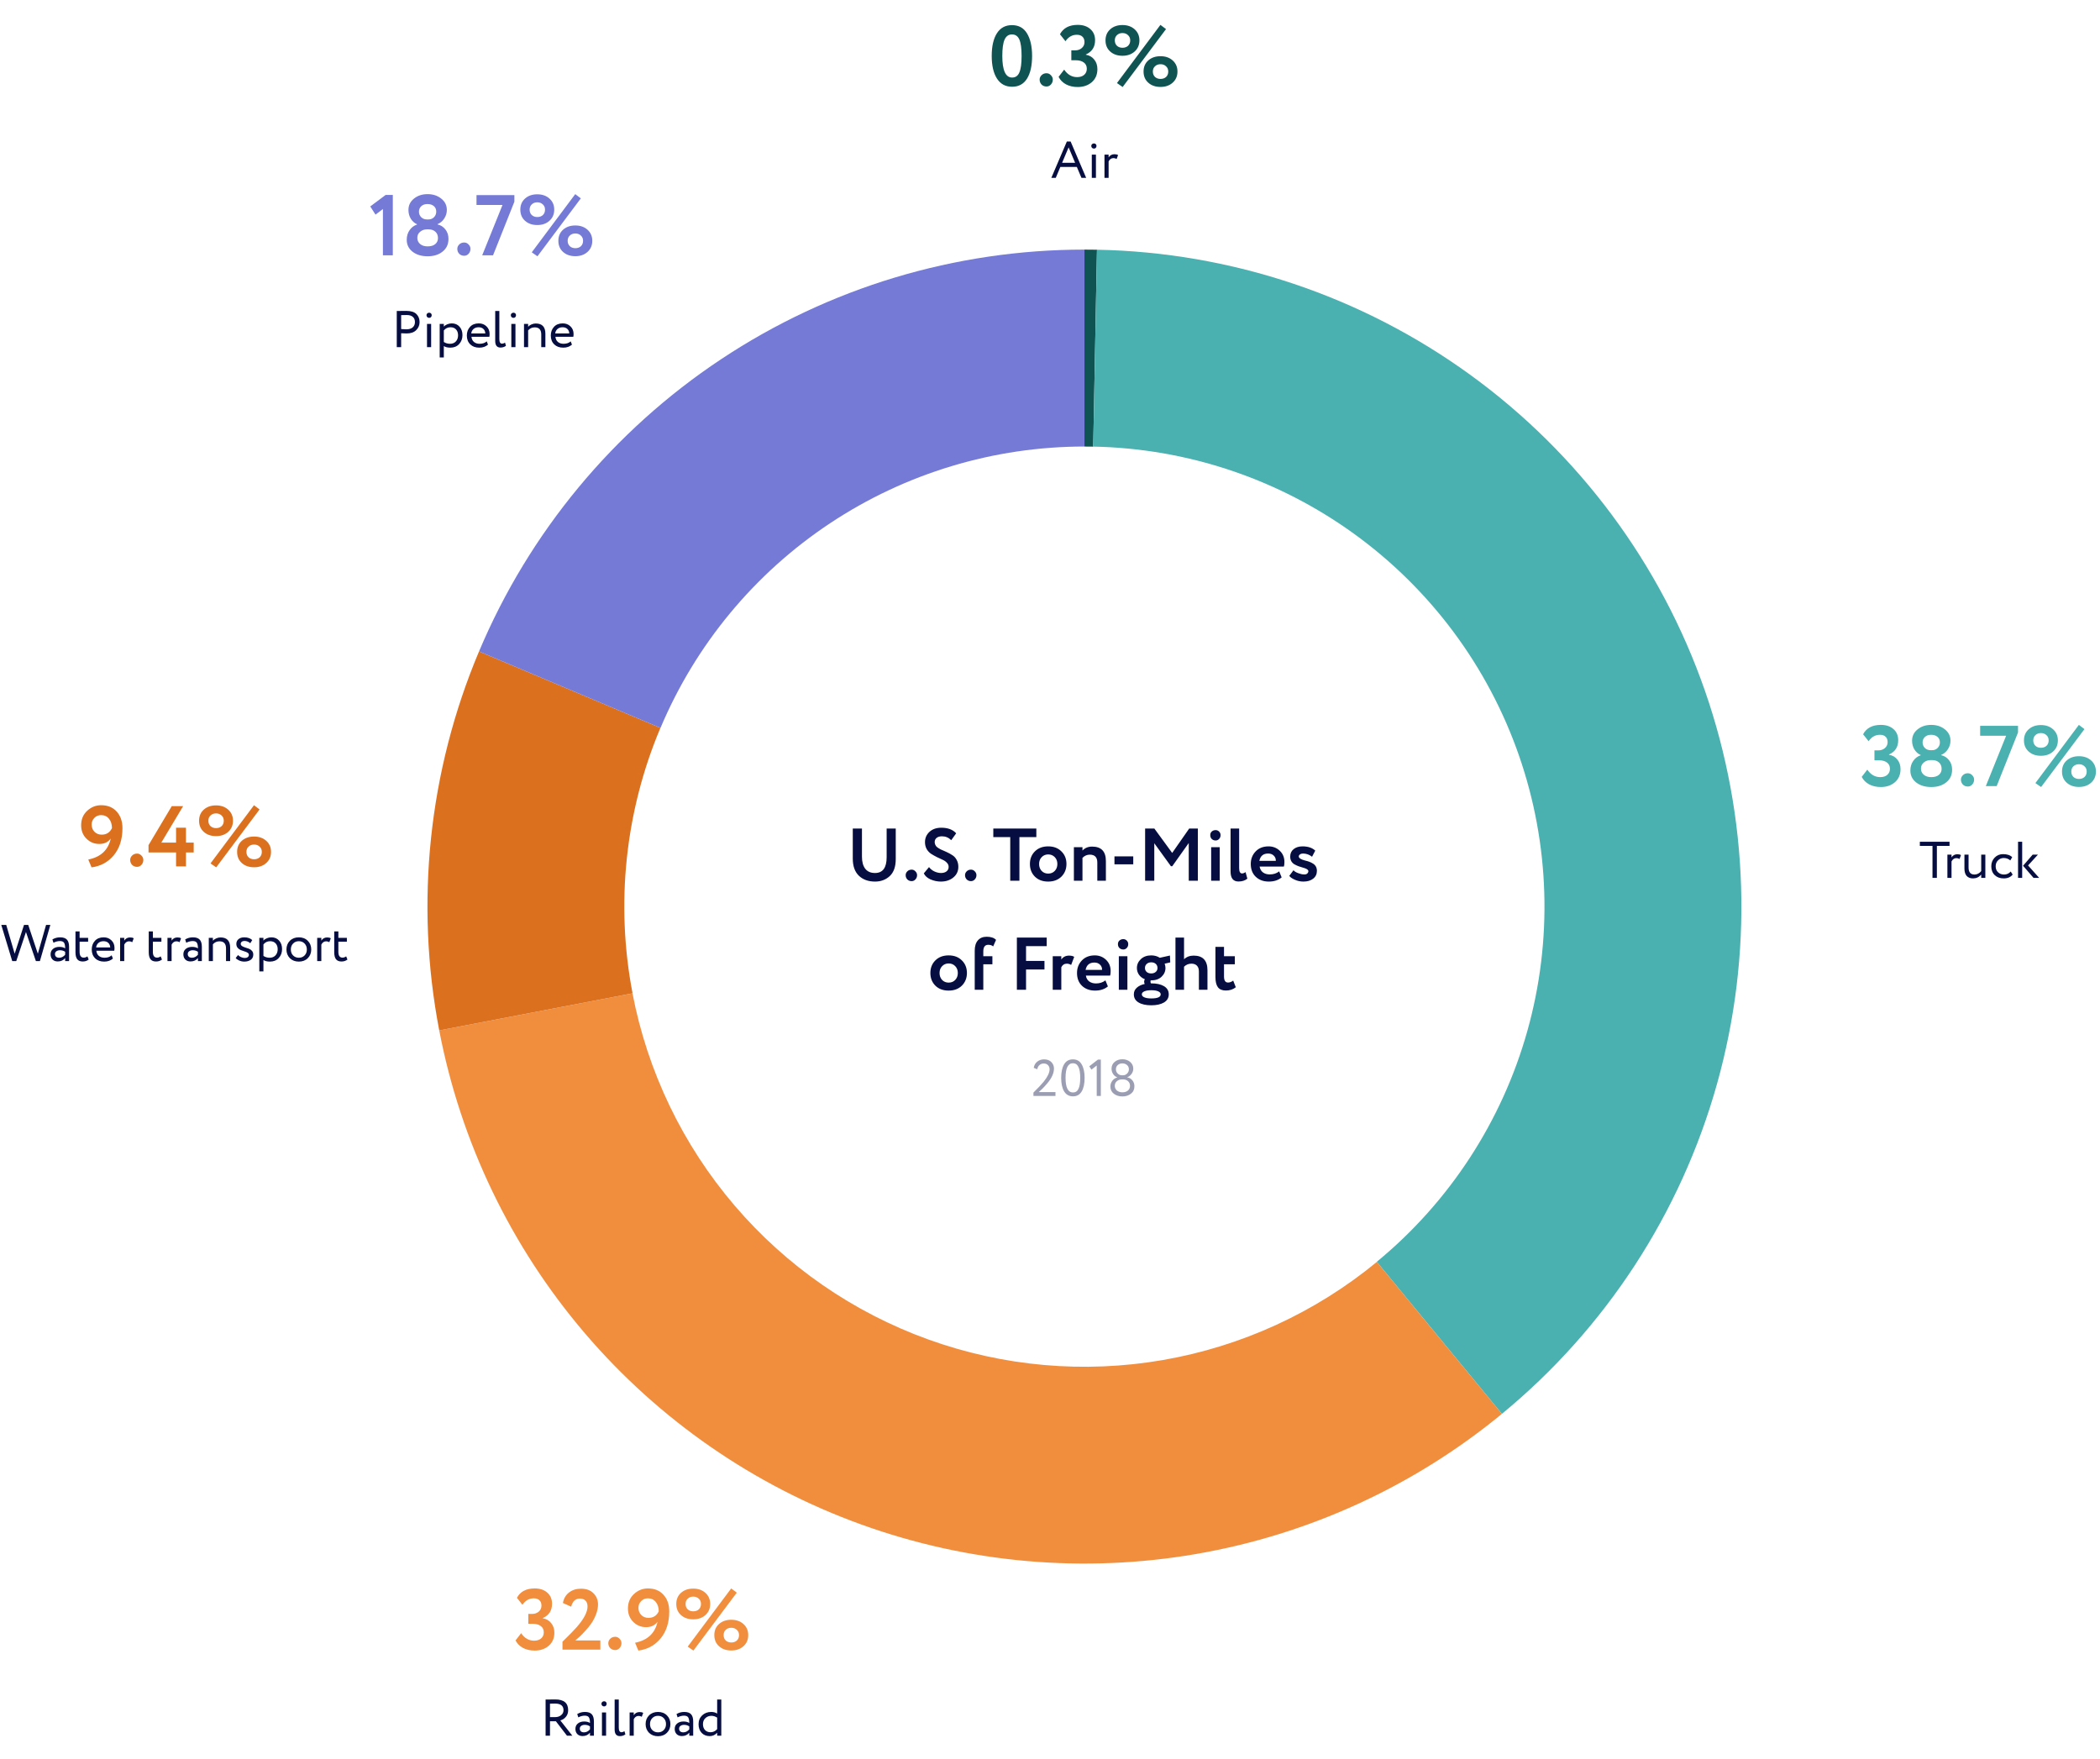
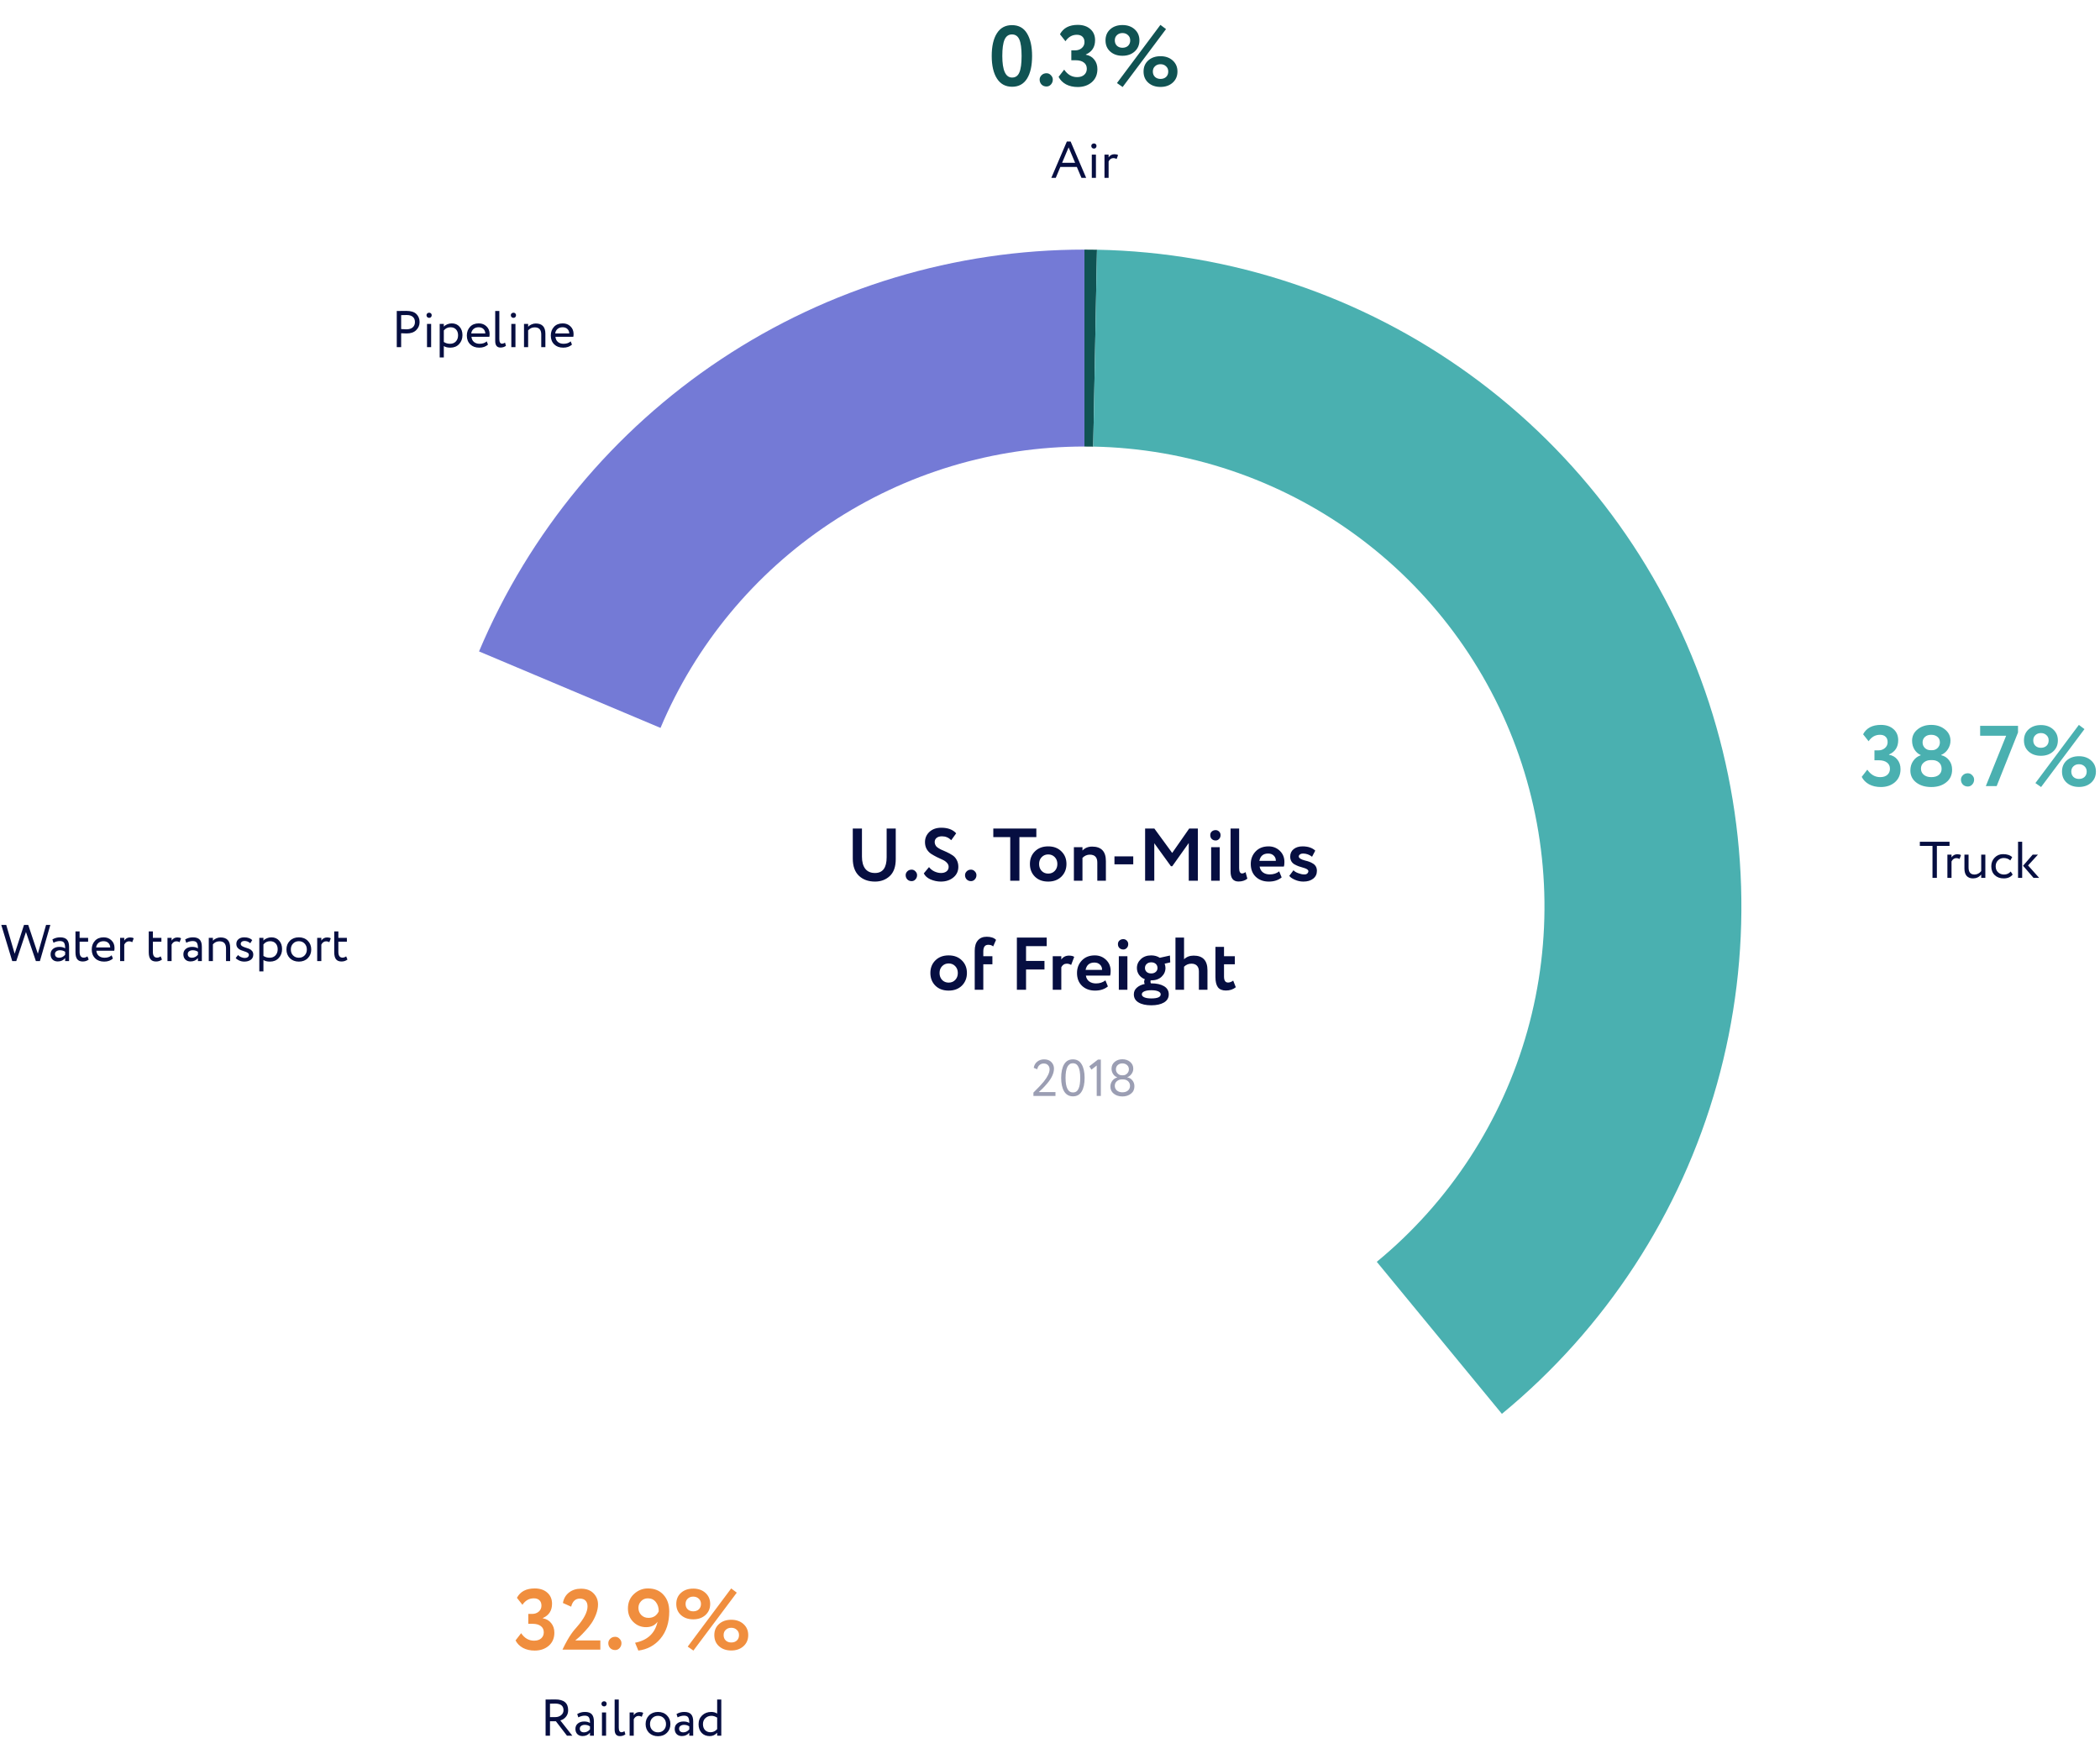
<svg xmlns="http://www.w3.org/2000/svg" width="732" height="613" viewBox="0 0 732 613" fill="none">
  <path d="M378 87C379.459 87 380.917 87.014 382.376 87.042L381.064 155.685C380.043 155.665 379.021 155.656 378 155.656V87Z" fill="#105353" />
  <path d="M382.376 87.042C429.175 87.936 474.577 103.151 512.466 130.636C550.355 158.121 578.911 196.557 594.289 240.767C609.667 284.977 611.128 332.837 598.475 377.903C585.822 422.968 559.662 463.074 523.52 492.819L479.904 439.821C505.213 418.992 523.531 390.907 532.392 359.349C541.253 327.791 540.23 294.275 529.461 263.316C518.692 232.357 498.695 205.442 472.163 186.195C445.63 166.948 413.837 156.294 381.064 155.667L382.376 87.042Z" fill="#4AB0B0" />
-   <path d="M523.52 492.819C492.851 518.059 456.145 534.888 417.005 541.654C377.866 548.419 337.64 544.888 300.278 531.407C262.916 517.926 229.702 494.959 203.9 464.762C178.097 434.565 160.593 398.175 153.105 359.167L220.468 346.237C225.713 373.561 237.974 399.051 256.048 420.203C274.122 441.356 297.387 457.443 323.558 466.886C349.729 476.329 377.906 478.802 405.322 474.063C432.738 469.324 458.45 457.536 479.932 439.856L523.52 492.819Z" fill="#F08E3E" />
-   <path d="M153.105 359.167C144.576 314.729 149.402 268.759 166.976 227.061L230.205 253.71C217.897 282.914 214.516 315.11 220.49 346.233L153.105 359.167Z" fill="#DB701F" />
  <path d="M166.976 227.061C184.473 185.547 213.827 150.115 251.363 125.202C288.898 100.288 332.949 87 378 87V155.644C346.453 155.644 315.607 164.949 289.323 182.394C263.038 199.84 242.484 224.651 230.232 253.721L166.976 227.061Z" fill="#747AD6" />
  <path d="M368.006 62H366.458L371.876 49.328H373.19L378.608 62H376.97L375.35 58.184H369.608L368.006 62ZM374.756 56.744L372.488 51.362L370.22 56.744H374.756ZM382.011 62H380.571V53.9H382.011V62ZM380.391 50.858C380.391 50.606 380.481 50.402 380.661 50.246C380.841 50.078 381.063 49.994 381.327 49.994C381.579 49.994 381.789 50.078 381.957 50.246C382.125 50.402 382.209 50.606 382.209 50.858C382.209 51.134 382.125 51.362 381.957 51.542C381.789 51.71 381.579 51.794 381.327 51.794C381.063 51.794 380.841 51.71 380.661 51.542C380.481 51.362 380.391 51.134 380.391 50.858ZM386.431 62H384.991V53.9H386.431V54.854C386.911 54.122 387.589 53.756 388.465 53.756C389.029 53.756 389.449 53.858 389.725 54.062L389.221 55.412C388.873 55.208 388.507 55.106 388.123 55.106C387.391 55.106 386.827 55.49 386.431 56.258V62Z" fill="#060E41" />
  <path d="M673.611 294.84H669.201V293.4H679.551V294.84H675.141V306H673.611V294.84ZM680.247 306H678.807V297.9H680.247V298.854C680.727 298.122 681.405 297.756 682.281 297.756C682.845 297.756 683.265 297.858 683.541 298.062L683.037 299.412C682.689 299.208 682.323 299.106 681.939 299.106C681.207 299.106 680.643 299.49 680.247 300.258V306ZM690.594 297.9H692.034V306H690.594V304.848C689.838 305.736 688.884 306.18 687.732 306.18C686.784 306.18 686.046 305.892 685.518 305.316C685.002 304.728 684.744 303.864 684.744 302.724V297.9H686.184V302.4C686.184 304.02 686.88 304.83 688.272 304.83C688.704 304.83 689.13 304.722 689.55 304.506C689.982 304.278 690.33 303.984 690.594 303.624V297.9ZM700.873 303.786L701.557 304.83C700.861 305.73 699.823 306.18 698.443 306.18C697.147 306.18 696.097 305.796 695.293 305.028C694.501 304.26 694.105 303.234 694.105 301.95C694.105 300.762 694.495 299.76 695.275 298.944C696.055 298.128 697.033 297.72 698.209 297.72C699.625 297.72 700.687 298.074 701.395 298.782L700.729 299.916C700.105 299.352 699.331 299.07 698.407 299.07C697.651 299.07 696.997 299.346 696.445 299.898C695.905 300.438 695.635 301.122 695.635 301.95C695.635 302.826 695.911 303.522 696.463 304.038C697.027 304.566 697.723 304.83 698.551 304.83C699.487 304.83 700.261 304.482 700.873 303.786ZM708.528 297.9H710.364L706.926 301.662L710.796 306H708.834L705.18 301.77L708.528 297.9ZM704.874 306H703.434V293.4H704.874V306Z" fill="#060E41" />
  <path d="M367.907 382H360.221V380.83C361.853 379.234 363.053 377.962 363.821 377.014C365.177 375.31 365.855 373.882 365.855 372.73C365.855 372.13 365.669 371.644 365.297 371.272C364.937 370.888 364.439 370.696 363.803 370.696C363.251 370.696 362.765 370.876 362.345 371.236C361.937 371.584 361.673 372.076 361.553 372.712L360.329 372.208C360.473 371.308 360.875 370.594 361.535 370.066C362.207 369.526 363.005 369.256 363.929 369.256C365.033 369.256 365.885 369.574 366.485 370.21C367.085 370.846 367.385 371.59 367.385 372.442C367.385 374.062 366.611 375.784 365.063 377.608C364.367 378.424 363.809 379.036 363.389 379.444C363.029 379.804 362.597 380.206 362.093 380.65H367.907V382ZM378.065 375.7C378.065 377.74 377.723 379.324 377.039 380.452C376.367 381.58 375.359 382.144 374.015 382.144C372.659 382.144 371.627 381.568 370.919 380.416C370.235 379.252 369.893 377.68 369.893 375.7C369.893 373.732 370.229 372.166 370.901 371.002C371.585 369.838 372.611 369.256 373.979 369.256C375.359 369.256 376.379 369.838 377.039 371.002C377.723 372.154 378.065 373.72 378.065 375.7ZM374.015 380.794C374.891 380.794 375.527 380.374 375.923 379.534C376.331 378.694 376.535 377.416 376.535 375.7C376.535 373.996 376.325 372.724 375.905 371.884C375.497 371.032 374.855 370.606 373.979 370.606C372.275 370.606 371.423 372.304 371.423 375.7C371.423 379.096 372.287 380.794 374.015 380.794ZM380.449 372.838L379.693 371.668L382.717 369.328H383.725V382H382.285V371.398L380.449 372.838ZM391.014 374.8H391.482C392.022 374.8 392.49 374.596 392.886 374.188C393.294 373.78 393.498 373.294 393.498 372.73C393.498 372.106 393.282 371.608 392.85 371.236C392.418 370.852 391.872 370.66 391.212 370.66C390.564 370.66 390.03 370.852 389.61 371.236C389.19 371.62 388.98 372.118 388.98 372.73C388.98 373.294 389.184 373.78 389.592 374.188C390 374.596 390.474 374.8 391.014 374.8ZM391.464 376.24H391.068C390.384 376.24 389.796 376.45 389.304 376.87C388.824 377.278 388.584 377.812 388.584 378.472C388.584 379.132 388.83 379.678 389.322 380.11C389.826 380.53 390.462 380.74 391.23 380.74C392.034 380.74 392.676 380.536 393.156 380.128C393.648 379.708 393.894 379.156 393.894 378.472C393.882 377.8 393.648 377.26 393.192 376.852C392.736 376.444 392.16 376.24 391.464 376.24ZM387.054 378.742C387.054 377.986 387.27 377.32 387.702 376.744C388.134 376.156 388.71 375.76 389.43 375.556V375.502C388.854 375.31 388.38 374.938 388.008 374.386C387.636 373.822 387.45 373.198 387.45 372.514C387.45 371.542 387.81 370.75 388.53 370.138C389.262 369.526 390.162 369.22 391.23 369.22C392.298 369.22 393.198 369.526 393.93 370.138C394.662 370.75 395.028 371.542 395.028 372.514C395.028 373.15 394.836 373.744 394.452 374.296C394.08 374.836 393.582 375.232 392.958 375.484V375.538C393.678 375.658 394.266 376.006 394.722 376.582C395.19 377.146 395.424 377.83 395.424 378.634C395.424 379.738 395.022 380.602 394.218 381.226C393.402 381.862 392.412 382.18 391.248 382.18C390.06 382.18 389.064 381.868 388.26 381.244C387.456 380.62 387.054 379.786 387.054 378.742Z" fill="#060E41" fill-opacity="0.4" />
  <path d="M191.708 599.96V605H190.178V592.4C190.754 592.4 191.36 592.394 191.996 592.382C192.632 592.37 193.154 592.364 193.562 592.364C196.55 592.364 198.044 593.612 198.044 596.108C198.044 597.044 197.774 597.824 197.234 598.448C196.73 599.06 196.088 599.468 195.308 599.672L199.502 605H197.63L193.76 599.96H191.708ZM193.472 593.804C193.352 593.804 192.764 593.816 191.708 593.84V598.52H193.562C194.342 598.52 195.008 598.304 195.56 597.872C196.136 597.416 196.424 596.834 196.424 596.126C196.424 594.578 195.44 593.804 193.472 593.804ZM201.582 598.61L201.204 597.458C202.008 596.966 202.908 596.72 203.904 596.72C204.996 596.72 205.788 596.99 206.28 597.53C206.772 598.07 207.018 598.904 207.018 600.032V605H205.65V603.956C205.014 604.736 204.15 605.126 203.058 605.126C202.314 605.126 201.714 604.904 201.258 604.46C200.802 604.004 200.574 603.392 200.574 602.624C200.574 601.832 200.856 601.208 201.42 600.752C201.984 600.284 202.722 600.05 203.634 600.05C204.486 600.05 205.158 600.224 205.65 600.572C205.65 599.66 205.524 599.006 205.272 598.61C205.02 598.214 204.534 598.016 203.814 598.016C203.082 598.016 202.338 598.214 201.582 598.61ZM203.562 603.83C204.366 603.83 205.062 603.482 205.65 602.786V601.76C205.146 601.4 204.54 601.22 203.832 601.22C203.34 601.22 202.926 601.34 202.59 601.58C202.266 601.808 202.104 602.132 202.104 602.552C202.104 602.948 202.23 603.26 202.482 603.488C202.746 603.716 203.106 603.83 203.562 603.83ZM211.266 605H209.826V596.9H211.266V605ZM209.646 593.858C209.646 593.606 209.736 593.402 209.916 593.246C210.096 593.078 210.318 592.994 210.582 592.994C210.834 592.994 211.044 593.078 211.212 593.246C211.38 593.402 211.464 593.606 211.464 593.858C211.464 594.134 211.38 594.362 211.212 594.542C211.044 594.71 210.834 594.794 210.582 594.794C210.318 594.794 210.096 594.71 209.916 594.542C209.736 594.362 209.646 594.134 209.646 593.858ZM214.246 602.84V592.4H215.686V602.192C215.686 603.26 216.004 603.794 216.64 603.794C216.952 603.794 217.294 603.674 217.666 603.434L217.99 604.532C217.474 604.94 216.838 605.144 216.082 605.144C214.858 605.144 214.246 604.376 214.246 602.84ZM220.907 605H219.467V596.9H220.907V597.854C221.387 597.122 222.065 596.756 222.941 596.756C223.505 596.756 223.925 596.858 224.201 597.062L223.697 598.412C223.349 598.208 222.983 598.106 222.599 598.106C221.867 598.106 221.303 598.49 220.907 599.258V605ZM226.232 603.992C225.44 603.176 225.044 602.162 225.044 600.95C225.044 599.726 225.44 598.718 226.232 597.926C227.036 597.122 228.08 596.72 229.364 596.72C230.648 596.72 231.686 597.122 232.478 597.926C233.282 598.718 233.684 599.726 233.684 600.95C233.684 602.174 233.282 603.188 232.478 603.992C231.686 604.784 230.648 605.18 229.364 605.18C228.092 605.18 227.048 604.784 226.232 603.992ZM227.366 598.88C226.838 599.408 226.574 600.098 226.574 600.95C226.574 601.802 226.832 602.492 227.348 603.02C227.876 603.56 228.548 603.83 229.364 603.83C230.18 603.83 230.846 603.566 231.362 603.038C231.89 602.498 232.154 601.802 232.154 600.95C232.154 600.122 231.89 599.432 231.362 598.88C230.846 598.34 230.18 598.07 229.364 598.07C228.548 598.07 227.882 598.34 227.366 598.88ZM236.194 598.61L235.816 597.458C236.62 596.966 237.52 596.72 238.516 596.72C239.608 596.72 240.4 596.99 240.892 597.53C241.384 598.07 241.63 598.904 241.63 600.032V605H240.262V603.956C239.626 604.736 238.762 605.126 237.67 605.126C236.926 605.126 236.326 604.904 235.87 604.46C235.414 604.004 235.186 603.392 235.186 602.624C235.186 601.832 235.468 601.208 236.032 600.752C236.596 600.284 237.334 600.05 238.246 600.05C239.098 600.05 239.77 600.224 240.262 600.572C240.262 599.66 240.136 599.006 239.884 598.61C239.632 598.214 239.146 598.016 238.426 598.016C237.694 598.016 236.95 598.214 236.194 598.61ZM238.174 603.83C238.978 603.83 239.674 603.482 240.262 602.786V601.76C239.758 601.4 239.152 601.22 238.444 601.22C237.952 601.22 237.538 601.34 237.202 601.58C236.878 601.808 236.716 602.132 236.716 602.552C236.716 602.948 236.842 603.26 237.094 603.488C237.358 603.716 237.718 603.83 238.174 603.83ZM251.421 605H249.981V603.974C249.261 604.754 248.403 605.144 247.407 605.144C246.219 605.144 245.271 604.766 244.563 604.01C243.855 603.242 243.501 602.24 243.501 601.004C243.501 599.744 243.915 598.718 244.743 597.926C245.583 597.122 246.645 596.72 247.929 596.72C248.745 596.72 249.429 596.912 249.981 597.296V592.4H251.421V605ZM247.677 603.794C248.565 603.794 249.333 603.434 249.981 602.714V598.7C249.309 598.28 248.643 598.07 247.983 598.07C247.155 598.07 246.453 598.34 245.877 598.88C245.313 599.408 245.031 600.104 245.031 600.968C245.031 601.832 245.271 602.522 245.751 603.038C246.243 603.542 246.885 603.794 247.677 603.794Z" fill="#060E41" />
  <path d="M16.054 322.4H17.548L13.912 335H12.508L9.052 324.866L5.668 335H4.264L0.448 322.4H2.176L5.11 332.426L8.368 322.4H9.844L13.192 332.426L16.054 322.4ZM18.642 328.61L18.264 327.458C19.068 326.966 19.968 326.72 20.964 326.72C22.056 326.72 22.848 326.99 23.34 327.53C23.832 328.07 24.078 328.904 24.078 330.032V335H22.71V333.956C22.074 334.736 21.21 335.126 20.118 335.126C19.374 335.126 18.774 334.904 18.318 334.46C17.862 334.004 17.634 333.392 17.634 332.624C17.634 331.832 17.916 331.208 18.48 330.752C19.044 330.284 19.782 330.05 20.694 330.05C21.546 330.05 22.218 330.224 22.71 330.572C22.71 329.66 22.584 329.006 22.332 328.61C22.08 328.214 21.594 328.016 20.874 328.016C20.142 328.016 19.398 328.214 18.642 328.61ZM20.622 333.83C21.426 333.83 22.122 333.482 22.71 332.786V331.76C22.206 331.4 21.6 331.22 20.892 331.22C20.4 331.22 19.986 331.34 19.65 331.58C19.326 331.808 19.164 332.132 19.164 332.552C19.164 332.948 19.29 333.26 19.542 333.488C19.806 333.716 20.166 333.83 20.622 333.83ZM26.309 331.922V324.65H27.749V326.9H30.719V328.25H27.749V331.778C27.749 333.122 28.229 333.794 29.189 333.794C29.657 333.794 30.083 333.644 30.467 333.344L30.917 334.46C30.353 334.916 29.663 335.144 28.847 335.144C27.971 335.144 27.329 334.88 26.921 334.352C26.513 333.824 26.309 333.014 26.309 331.922ZM38.909 332.984L39.359 334.118C38.579 334.826 37.565 335.18 36.317 335.18C34.997 335.18 33.947 334.796 33.167 334.028C32.375 333.26 31.979 332.234 31.979 330.95C31.979 329.738 32.351 328.73 33.095 327.926C33.827 327.122 34.847 326.72 36.155 326.72C37.235 326.72 38.129 327.068 38.837 327.764C39.557 328.448 39.917 329.336 39.917 330.428C39.917 330.776 39.887 331.1 39.827 331.4H33.599C33.659 332.156 33.941 332.75 34.445 333.182C34.961 333.614 35.621 333.83 36.425 333.83C37.481 333.83 38.309 333.548 38.909 332.984ZM36.083 328.07C35.375 328.07 34.787 328.268 34.319 328.664C33.863 329.06 33.593 329.582 33.509 330.23H38.423C38.387 329.558 38.159 329.03 37.739 328.646C37.331 328.262 36.779 328.07 36.083 328.07ZM43.31 335H41.87V326.9H43.31V327.854C43.79 327.122 44.468 326.756 45.344 326.756C45.908 326.756 46.328 326.858 46.604 327.062L46.1 328.412C45.752 328.208 45.386 328.106 45.002 328.106C44.27 328.106 43.706 328.49 43.31 329.258V335ZM51.85 331.922V324.65H53.29V326.9H56.26V328.25H53.29V331.778C53.29 333.122 53.77 333.794 54.73 333.794C55.198 333.794 55.624 333.644 56.008 333.344L56.458 334.46C55.894 334.916 55.204 335.144 54.388 335.144C53.512 335.144 52.87 334.88 52.462 334.352C52.054 333.824 51.85 333.014 51.85 331.922ZM59.816 335H58.376V326.9H59.816V327.854C60.296 327.122 60.974 326.756 61.85 326.756C62.414 326.756 62.834 326.858 63.11 327.062L62.606 328.412C62.258 328.208 61.892 328.106 61.508 328.106C60.776 328.106 60.212 328.49 59.816 329.258V335ZM64.925 328.61L64.547 327.458C65.351 326.966 66.251 326.72 67.247 326.72C68.339 326.72 69.131 326.99 69.623 327.53C70.115 328.07 70.361 328.904 70.361 330.032V335H68.993V333.956C68.357 334.736 67.493 335.126 66.401 335.126C65.657 335.126 65.057 334.904 64.601 334.46C64.145 334.004 63.917 333.392 63.917 332.624C63.917 331.832 64.199 331.208 64.763 330.752C65.327 330.284 66.065 330.05 66.977 330.05C67.829 330.05 68.501 330.224 68.993 330.572C68.993 329.66 68.867 329.006 68.615 328.61C68.363 328.214 67.877 328.016 67.157 328.016C66.425 328.016 65.681 328.214 64.925 328.61ZM66.905 333.83C67.709 333.83 68.405 333.482 68.993 332.786V331.76C68.489 331.4 67.883 331.22 67.175 331.22C66.683 331.22 66.269 331.34 65.933 331.58C65.609 331.808 65.447 332.132 65.447 332.552C65.447 332.948 65.573 333.26 65.825 333.488C66.089 333.716 66.449 333.83 66.905 333.83ZM74.213 335H72.773V326.9H74.213V327.89C74.513 327.554 74.903 327.284 75.383 327.08C75.875 326.864 76.367 326.756 76.859 326.756C79.103 326.756 80.225 327.944 80.225 330.32V335H78.785V330.59C78.785 328.934 78.023 328.106 76.499 328.106C75.587 328.106 74.825 328.454 74.213 329.15V335ZM86.755 332.804C86.755 332.516 86.606 332.276 86.305 332.084C86.005 331.892 85.639 331.736 85.207 331.616C84.787 331.484 84.362 331.334 83.93 331.166C83.498 330.998 83.132 330.734 82.832 330.374C82.531 330.002 82.382 329.546 82.382 329.006C82.382 328.322 82.633 327.77 83.138 327.35C83.641 326.93 84.308 326.72 85.135 326.72C86.323 326.72 87.254 327.038 87.925 327.674L87.242 328.772C86.641 328.244 85.963 327.98 85.207 327.98C84.823 327.98 84.511 328.076 84.272 328.268C84.031 328.46 83.912 328.7 83.912 328.988C83.912 329.3 84.061 329.558 84.362 329.762C84.662 329.954 85.022 330.116 85.442 330.248C85.874 330.368 86.305 330.512 86.737 330.68C87.169 330.836 87.535 331.088 87.835 331.436C88.135 331.784 88.285 332.216 88.285 332.732C88.285 333.536 87.986 334.148 87.385 334.568C86.797 334.976 86.053 335.18 85.153 335.18C84.517 335.18 83.912 335.048 83.335 334.784C82.748 334.508 82.358 334.22 82.165 333.92L82.975 332.894C83.216 333.17 83.564 333.41 84.019 333.614C84.499 333.818 84.931 333.92 85.316 333.92C85.736 333.92 86.078 333.824 86.341 333.632C86.618 333.428 86.755 333.152 86.755 332.804ZM91.826 338.6H90.386V326.9H91.826V327.854C92.114 327.518 92.51 327.248 93.014 327.044C93.518 326.828 94.04 326.72 94.58 326.72C95.732 326.72 96.638 327.104 97.298 327.872C97.982 328.628 98.324 329.612 98.324 330.824C98.324 332.06 97.934 333.098 97.154 333.938C96.386 334.766 95.372 335.18 94.112 335.18C93.14 335.18 92.378 334.994 91.826 334.622V338.6ZM94.166 328.07C93.206 328.07 92.426 328.442 91.826 329.186V333.2C92.462 333.62 93.182 333.83 93.986 333.83C94.838 333.83 95.516 333.56 96.02 333.02C96.536 332.468 96.794 331.754 96.794 330.878C96.794 330.026 96.56 329.348 96.092 328.844C95.624 328.328 94.982 328.07 94.166 328.07ZM101.036 333.992C100.244 333.176 99.848 332.162 99.848 330.95C99.848 329.726 100.244 328.718 101.036 327.926C101.84 327.122 102.884 326.72 104.168 326.72C105.452 326.72 106.49 327.122 107.282 327.926C108.086 328.718 108.488 329.726 108.488 330.95C108.488 332.174 108.086 333.188 107.282 333.992C106.49 334.784 105.452 335.18 104.168 335.18C102.896 335.18 101.852 334.784 101.036 333.992ZM102.17 328.88C101.642 329.408 101.378 330.098 101.378 330.95C101.378 331.802 101.636 332.492 102.152 333.02C102.68 333.56 103.352 333.83 104.168 333.83C104.984 333.83 105.65 333.566 106.166 333.038C106.694 332.498 106.958 331.802 106.958 330.95C106.958 330.122 106.694 329.432 106.166 328.88C105.65 328.34 104.984 328.07 104.168 328.07C103.352 328.07 102.686 328.34 102.17 328.88ZM112.006 335H110.566V326.9H112.006V327.854C112.486 327.122 113.164 326.756 114.04 326.756C114.604 326.756 115.024 326.858 115.3 327.062L114.796 328.412C114.448 328.208 114.082 328.106 113.698 328.106C112.966 328.106 112.402 328.49 112.006 329.258V335ZM116.503 331.922V324.65H117.943V326.9H120.913V328.25H117.943V331.778C117.943 333.122 118.423 333.794 119.383 333.794C119.851 333.794 120.277 333.644 120.661 333.344L121.111 334.46C120.547 334.916 119.857 335.144 119.041 335.144C118.165 335.144 117.523 334.88 117.115 334.352C116.707 333.824 116.503 333.014 116.503 331.922Z" fill="#060E41" />
  <path d="M139.831 116.158V121H138.301V108.4C138.805 108.4 139.339 108.394 139.903 108.382C140.467 108.37 141.031 108.364 141.595 108.364C143.251 108.364 144.439 108.736 145.159 109.48C145.891 110.212 146.257 111.142 146.257 112.27C146.257 113.362 145.861 114.298 145.069 115.078C144.301 115.846 143.185 116.23 141.721 116.23C140.953 116.23 140.323 116.206 139.831 116.158ZM141.739 109.804C141.523 109.804 140.887 109.816 139.831 109.84V114.7C140.587 114.76 141.199 114.79 141.667 114.79C142.591 114.79 143.317 114.568 143.845 114.124C144.373 113.668 144.637 113.044 144.637 112.252C144.637 111.472 144.391 110.872 143.899 110.452C143.419 110.02 142.699 109.804 141.739 109.804ZM150.283 121H148.843V112.9H150.283V121ZM148.663 109.858C148.663 109.606 148.753 109.402 148.933 109.246C149.113 109.078 149.335 108.994 149.599 108.994C149.851 108.994 150.061 109.078 150.229 109.246C150.397 109.402 150.481 109.606 150.481 109.858C150.481 110.134 150.397 110.362 150.229 110.542C150.061 110.71 149.851 110.794 149.599 110.794C149.335 110.794 149.113 110.71 148.933 110.542C148.753 110.362 148.663 110.134 148.663 109.858ZM154.704 124.6H153.264V112.9H154.704V113.854C154.992 113.518 155.388 113.248 155.892 113.044C156.396 112.828 156.918 112.72 157.458 112.72C158.61 112.72 159.516 113.104 160.176 113.872C160.86 114.628 161.202 115.612 161.202 116.824C161.202 118.06 160.812 119.098 160.032 119.938C159.264 120.766 158.25 121.18 156.99 121.18C156.018 121.18 155.256 120.994 154.704 120.622V124.6ZM157.044 114.07C156.084 114.07 155.304 114.442 154.704 115.186V119.2C155.34 119.62 156.06 119.83 156.864 119.83C157.716 119.83 158.394 119.56 158.898 119.02C159.414 118.468 159.672 117.754 159.672 116.878C159.672 116.026 159.438 115.348 158.97 114.844C158.502 114.328 157.86 114.07 157.044 114.07ZM169.656 118.984L170.106 120.118C169.326 120.826 168.312 121.18 167.064 121.18C165.744 121.18 164.694 120.796 163.914 120.028C163.122 119.26 162.726 118.234 162.726 116.95C162.726 115.738 163.098 114.73 163.842 113.926C164.574 113.122 165.594 112.72 166.902 112.72C167.982 112.72 168.876 113.068 169.584 113.764C170.304 114.448 170.664 115.336 170.664 116.428C170.664 116.776 170.634 117.1 170.574 117.4H164.346C164.406 118.156 164.688 118.75 165.192 119.182C165.708 119.614 166.368 119.83 167.172 119.83C168.228 119.83 169.056 119.548 169.656 118.984ZM166.83 114.07C166.122 114.07 165.534 114.268 165.066 114.664C164.61 115.06 164.34 115.582 164.256 116.23H169.17C169.134 115.558 168.906 115.03 168.486 114.646C168.078 114.262 167.526 114.07 166.83 114.07ZM172.617 118.84V108.4H174.057V118.192C174.057 119.26 174.375 119.794 175.011 119.794C175.323 119.794 175.665 119.674 176.037 119.434L176.361 120.532C175.845 120.94 175.209 121.144 174.453 121.144C173.229 121.144 172.617 120.376 172.617 118.84ZM179.674 121H178.234V112.9H179.674V121ZM178.054 109.858C178.054 109.606 178.144 109.402 178.324 109.246C178.504 109.078 178.726 108.994 178.99 108.994C179.242 108.994 179.452 109.078 179.62 109.246C179.788 109.402 179.872 109.606 179.872 109.858C179.872 110.134 179.788 110.362 179.62 110.542C179.452 110.71 179.242 110.794 178.99 110.794C178.726 110.794 178.504 110.71 178.324 110.542C178.144 110.362 178.054 110.134 178.054 109.858ZM184.094 121H182.654V112.9H184.094V113.89C184.394 113.554 184.784 113.284 185.264 113.08C185.756 112.864 186.248 112.756 186.74 112.756C188.984 112.756 190.106 113.944 190.106 116.32V121H188.666V116.59C188.666 114.934 187.904 114.106 186.38 114.106C185.468 114.106 184.706 114.454 184.094 115.15V121ZM198.923 118.984L199.373 120.118C198.593 120.826 197.579 121.18 196.331 121.18C195.011 121.18 193.961 120.796 193.181 120.028C192.389 119.26 191.993 118.234 191.993 116.95C191.993 115.738 192.365 114.73 193.109 113.926C193.841 113.122 194.861 112.72 196.169 112.72C197.249 112.72 198.143 113.068 198.851 113.764C199.571 114.448 199.931 115.336 199.931 116.428C199.931 116.776 199.901 117.1 199.841 117.4H193.613C193.673 118.156 193.955 118.75 194.459 119.182C194.975 119.614 195.635 119.83 196.439 119.83C197.495 119.83 198.323 119.548 198.923 118.984ZM196.097 114.07C195.389 114.07 194.801 114.268 194.333 114.664C193.877 115.06 193.607 115.582 193.523 116.23H198.437C198.401 115.558 198.173 115.03 197.753 114.646C197.345 114.262 196.793 114.07 196.097 114.07Z" fill="#060E41" />
-   <path d="M130.895 74.81L129.065 71.96L134.435 67.94H136.925V89H133.475V72.86L130.895 74.81ZM148.795 76.49H149.365C150.125 76.49 150.765 76.23 151.285 75.71C151.805 75.17 152.065 74.53 152.065 73.79C152.065 72.95 151.785 72.3 151.225 71.84C150.665 71.36 149.925 71.12 149.005 71.12C148.105 71.12 147.385 71.37 146.845 71.87C146.305 72.37 146.035 73.01 146.035 73.79C146.035 74.53 146.295 75.17 146.815 75.71C147.355 76.23 148.015 76.49 148.795 76.49ZM149.365 79.94H148.855C147.915 79.94 147.115 80.22 146.455 80.78C145.795 81.32 145.465 82.03 145.465 82.91C145.465 83.77 145.785 84.48 146.425 85.04C147.085 85.6 147.955 85.88 149.035 85.88C150.215 85.88 151.115 85.61 151.735 85.07C152.375 84.53 152.685 83.81 152.665 82.91C152.645 81.99 152.335 81.27 151.735 80.75C151.135 80.21 150.345 79.94 149.365 79.94ZM141.775 83.57C141.775 82.29 142.105 81.18 142.765 80.24C143.425 79.28 144.295 78.62 145.375 78.26V78.17C144.495 77.79 143.775 77.16 143.215 76.28C142.655 75.38 142.375 74.35 142.375 73.19C142.375 71.57 143.015 70.25 144.295 69.23C145.575 68.19 147.155 67.67 149.035 67.67C150.935 67.67 152.525 68.19 153.805 69.23C155.105 70.25 155.755 71.57 155.755 73.19C155.755 74.25 155.455 75.24 154.855 76.16C154.275 77.06 153.495 77.72 152.515 78.14V78.23C153.615 78.47 154.525 79.05 155.245 79.97C155.965 80.87 156.325 81.97 156.325 83.27C156.325 85.15 155.635 86.63 154.255 87.71C152.915 88.79 151.185 89.33 149.065 89.33C146.945 89.33 145.205 88.81 143.845 87.77C142.465 86.71 141.775 85.31 141.775 83.57ZM159.404 86.75C159.404 86.17 159.624 85.66 160.064 85.22C160.524 84.76 161.104 84.53 161.804 84.53C162.404 84.53 162.914 84.76 163.334 85.22C163.774 85.66 163.994 86.17 163.994 86.75C163.994 87.41 163.774 87.98 163.334 88.46C162.914 88.92 162.404 89.15 161.804 89.15C161.104 89.15 160.524 88.92 160.064 88.46C159.624 87.98 159.404 87.41 159.404 86.75ZM175.159 71.45H166.099V68H179.299V70.31L171.859 89H168.079L175.159 71.45ZM187.281 78.44C185.541 78.44 184.121 77.95 183.021 76.97C181.921 75.99 181.371 74.69 181.371 73.07C181.371 71.47 181.921 70.18 183.021 69.2C184.121 68.22 185.541 67.73 187.281 67.73C189.001 67.73 190.411 68.22 191.511 69.2C192.631 70.2 193.191 71.49 193.191 73.07C193.191 74.67 192.631 75.97 191.511 76.97C190.411 77.95 189.001 78.44 187.281 78.44ZM184.611 73.07C184.611 73.85 184.861 74.48 185.361 74.96C185.861 75.42 186.501 75.65 187.281 75.65C188.081 75.65 188.731 75.42 189.231 74.96C189.731 74.48 189.981 73.85 189.981 73.07C189.981 72.31 189.721 71.7 189.201 71.24C188.701 70.76 188.061 70.52 187.281 70.52C186.501 70.52 185.861 70.76 185.361 71.24C184.861 71.7 184.611 72.31 184.611 73.07ZM200.541 89.3C198.801 89.3 197.381 88.81 196.281 87.83C195.181 86.85 194.631 85.55 194.631 83.93C194.631 82.33 195.181 81.04 196.281 80.06C197.381 79.08 198.801 78.59 200.541 78.59C202.261 78.59 203.671 79.08 204.771 80.06C205.891 81.06 206.451 82.35 206.451 83.93C206.451 85.53 205.891 86.83 204.771 87.83C203.671 88.81 202.261 89.3 200.541 89.3ZM197.871 83.93C197.871 84.71 198.121 85.34 198.621 85.82C199.121 86.28 199.761 86.51 200.541 86.51C201.341 86.51 201.991 86.28 202.491 85.82C202.991 85.34 203.241 84.71 203.241 83.93C203.241 83.17 202.981 82.56 202.461 82.1C201.961 81.62 201.321 81.38 200.541 81.38C199.761 81.38 199.121 81.62 198.621 82.1C198.121 82.56 197.871 83.17 197.871 83.93ZM187.341 89.33L185.361 87.95L200.511 67.67L202.461 69.14L187.341 89.33Z" fill="#747AD6" />
-   <path d="M42.684 288.68C42.684 292.56 41.664 295.72 39.624 298.16C37.624 300.54 35.054 301.93 31.914 302.33L30.774 299.6C35.114 298.74 37.724 296.3 38.604 292.28C37.684 293.54 36.354 294.17 34.614 294.17C32.854 294.17 31.354 293.55 30.114 292.31C28.894 291.09 28.284 289.54 28.284 287.66C28.284 285.58 28.994 283.89 30.414 282.59C31.814 281.31 33.424 280.67 35.244 280.67C37.544 280.67 39.354 281.41 40.674 282.89C42.014 284.35 42.684 286.28 42.684 288.68ZM39.024 288.65C39.024 287.33 38.684 286.25 38.004 285.41C37.324 284.55 36.404 284.12 35.244 284.12C34.284 284.12 33.494 284.45 32.874 285.11C32.254 285.75 31.944 286.52 31.944 287.42C31.944 288.4 32.264 289.23 32.904 289.91C33.564 290.59 34.414 290.93 35.454 290.93C37.114 290.93 38.304 290.17 39.024 288.65ZM45.374 299.75C45.374 299.17 45.594 298.66 46.034 298.22C46.494 297.76 47.074 297.53 47.774 297.53C48.374 297.53 48.884 297.76 49.304 298.22C49.744 298.66 49.964 299.17 49.964 299.75C49.964 300.41 49.744 300.98 49.304 301.46C48.884 301.92 48.374 302.15 47.774 302.15C47.074 302.15 46.494 301.92 46.034 301.46C45.594 300.98 45.374 300.41 45.374 299.75ZM64.819 302H61.369V297.14H51.769V294.59L59.869 281H63.829L56.239 293.69H61.369V288.5H64.819V293.69H67.519V297.14H64.819V302ZM75.302 291.44C73.562 291.44 72.142 290.95 71.042 289.97C69.942 288.99 69.392 287.69 69.392 286.07C69.392 284.47 69.942 283.18 71.042 282.2C72.142 281.22 73.562 280.73 75.302 280.73C77.022 280.73 78.432 281.22 79.532 282.2C80.652 283.2 81.212 284.49 81.212 286.07C81.212 287.67 80.652 288.97 79.532 289.97C78.432 290.95 77.022 291.44 75.302 291.44ZM72.632 286.07C72.632 286.85 72.882 287.48 73.382 287.96C73.882 288.42 74.522 288.65 75.302 288.65C76.102 288.65 76.752 288.42 77.252 287.96C77.752 287.48 78.002 286.85 78.002 286.07C78.002 285.31 77.742 284.7 77.222 284.24C76.722 283.76 76.082 283.52 75.302 283.52C74.522 283.52 73.882 283.76 73.382 284.24C72.882 284.7 72.632 285.31 72.632 286.07ZM88.562 302.3C86.822 302.3 85.402 301.81 84.302 300.83C83.202 299.85 82.652 298.55 82.652 296.93C82.652 295.33 83.202 294.04 84.302 293.06C85.402 292.08 86.822 291.59 88.562 291.59C90.282 291.59 91.692 292.08 92.792 293.06C93.912 294.06 94.472 295.35 94.472 296.93C94.472 298.53 93.912 299.83 92.792 300.83C91.692 301.81 90.282 302.3 88.562 302.3ZM85.892 296.93C85.892 297.71 86.142 298.34 86.642 298.82C87.142 299.28 87.782 299.51 88.562 299.51C89.362 299.51 90.012 299.28 90.512 298.82C91.012 298.34 91.262 297.71 91.262 296.93C91.262 296.17 91.002 295.56 90.482 295.1C89.982 294.62 89.342 294.38 88.562 294.38C87.782 294.38 87.142 294.62 86.642 295.1C86.142 295.56 85.892 296.17 85.892 296.93ZM75.362 302.33L73.382 300.95L88.532 280.67L90.482 282.14L75.362 302.33Z" fill="#DB701F" />
-   <path d="M186.365 575.33C184.825 575.33 183.465 575.02 182.285 574.4C181.125 573.76 180.265 572.89 179.705 571.79L181.655 569.27C182.835 571.01 184.335 571.88 186.155 571.88C187.215 571.88 188.045 571.61 188.645 571.07C189.245 570.53 189.545 569.83 189.545 568.97C189.545 568.01 189.195 567.28 188.495 566.78C187.815 566.26 186.865 566 185.645 566H184.145V562.55H185.495C186.415 562.55 187.185 562.28 187.805 561.74C188.425 561.2 188.735 560.51 188.735 559.67C188.735 558.87 188.505 558.25 188.045 557.81C187.585 557.35 186.925 557.12 186.065 557.12C184.445 557.12 183.125 557.87 182.105 559.37L180.185 556.94C181.345 554.76 183.415 553.67 186.395 553.67C188.215 553.67 189.675 554.16 190.775 555.14C191.875 556.1 192.425 557.39 192.425 559.01C192.425 561.39 191.355 563.05 189.215 563.99V564.08C190.475 564.3 191.455 564.87 192.155 565.79C192.875 566.69 193.235 567.79 193.235 569.09C193.235 570.99 192.585 572.51 191.285 573.65C189.985 574.77 188.345 575.33 186.365 575.33ZM209.263 575H196.063V572.24C198.483 569.88 200.153 568.17 201.073 567.11C203.553 564.27 204.793 561.88 204.793 559.94C204.793 559.08 204.563 558.41 204.103 557.93C203.643 557.45 202.983 557.21 202.123 557.21C200.583 557.21 199.573 558.15 199.093 560.03L196.213 558.74C196.493 557.2 197.193 555.99 198.313 555.11C199.453 554.21 200.853 553.76 202.513 553.76C204.393 553.76 205.853 554.3 206.893 555.38C207.933 556.44 208.453 557.73 208.453 559.25C208.453 560.33 208.223 561.48 207.763 562.7C207.303 563.88 206.773 564.91 206.173 565.79C205.553 566.71 204.823 567.61 203.983 568.49C203.263 569.29 202.603 569.97 202.003 570.53C201.703 570.81 201.213 571.23 200.533 571.79H209.263V575ZM212.036 572.75C212.036 572.17 212.256 571.66 212.696 571.22C213.156 570.76 213.736 570.53 214.436 570.53C215.036 570.53 215.546 570.76 215.966 571.22C216.406 571.66 216.626 572.17 216.626 572.75C216.626 573.41 216.406 573.98 215.966 574.46C215.546 574.92 215.036 575.15 214.436 575.15C213.736 575.15 213.156 574.92 212.696 574.46C212.256 573.98 212.036 573.41 212.036 572.75ZM233.28 561.68C233.28 565.56 232.26 568.72 230.22 571.16C228.22 573.54 225.65 574.93 222.51 575.33L221.37 572.6C225.71 571.74 228.32 569.3 229.2 565.28C228.28 566.54 226.95 567.17 225.21 567.17C223.45 567.17 221.95 566.55 220.71 565.31C219.49 564.09 218.88 562.54 218.88 560.66C218.88 558.58 219.59 556.89 221.01 555.59C222.41 554.31 224.02 553.67 225.84 553.67C228.14 553.67 229.95 554.41 231.27 555.89C232.61 557.35 233.28 559.28 233.28 561.68ZM229.62 561.65C229.62 560.33 229.28 559.25 228.6 558.41C227.92 557.55 227 557.12 225.84 557.12C224.88 557.12 224.09 557.45 223.47 558.11C222.85 558.75 222.54 559.52 222.54 560.42C222.54 561.4 222.86 562.23 223.5 562.91C224.16 563.59 225.01 563.93 226.05 563.93C227.71 563.93 228.9 563.17 229.62 561.65ZM241.641 564.44C239.901 564.44 238.481 563.95 237.381 562.97C236.281 561.99 235.731 560.69 235.731 559.07C235.731 557.47 236.281 556.18 237.381 555.2C238.481 554.22 239.901 553.73 241.641 553.73C243.361 553.73 244.771 554.22 245.871 555.2C246.991 556.2 247.551 557.49 247.551 559.07C247.551 560.67 246.991 561.97 245.871 562.97C244.771 563.95 243.361 564.44 241.641 564.44ZM238.971 559.07C238.971 559.85 239.221 560.48 239.721 560.96C240.221 561.42 240.861 561.65 241.641 561.65C242.441 561.65 243.091 561.42 243.591 560.96C244.091 560.48 244.341 559.85 244.341 559.07C244.341 558.31 244.081 557.7 243.561 557.24C243.061 556.76 242.421 556.52 241.641 556.52C240.861 556.52 240.221 556.76 239.721 557.24C239.221 557.7 238.971 558.31 238.971 559.07ZM254.901 575.3C253.161 575.3 251.741 574.81 250.641 573.83C249.541 572.85 248.991 571.55 248.991 569.93C248.991 568.33 249.541 567.04 250.641 566.06C251.741 565.08 253.161 564.59 254.901 564.59C256.621 564.59 258.031 565.08 259.131 566.06C260.251 567.06 260.811 568.35 260.811 569.93C260.811 571.53 260.251 572.83 259.131 573.83C258.031 574.81 256.621 575.3 254.901 575.3ZM252.231 569.93C252.231 570.71 252.481 571.34 252.981 571.82C253.481 572.28 254.121 572.51 254.901 572.51C255.701 572.51 256.351 572.28 256.851 571.82C257.351 571.34 257.601 570.71 257.601 569.93C257.601 569.17 257.341 568.56 256.821 568.1C256.321 567.62 255.681 567.38 254.901 567.38C254.121 567.38 253.481 567.62 252.981 568.1C252.481 568.56 252.231 569.17 252.231 569.93ZM241.701 575.33L239.721 573.95L254.871 553.67L256.821 555.14L241.701 575.33Z" fill="#F08E3E" />
+   <path d="M186.365 575.33C184.825 575.33 183.465 575.02 182.285 574.4C181.125 573.76 180.265 572.89 179.705 571.79L181.655 569.27C182.835 571.01 184.335 571.88 186.155 571.88C187.215 571.88 188.045 571.61 188.645 571.07C189.245 570.53 189.545 569.83 189.545 568.97C189.545 568.01 189.195 567.28 188.495 566.78C187.815 566.26 186.865 566 185.645 566H184.145V562.55H185.495C186.415 562.55 187.185 562.28 187.805 561.74C188.425 561.2 188.735 560.51 188.735 559.67C188.735 558.87 188.505 558.25 188.045 557.81C187.585 557.35 186.925 557.12 186.065 557.12C184.445 557.12 183.125 557.87 182.105 559.37L180.185 556.94C181.345 554.76 183.415 553.67 186.395 553.67C188.215 553.67 189.675 554.16 190.775 555.14C191.875 556.1 192.425 557.39 192.425 559.01C192.425 561.39 191.355 563.05 189.215 563.99V564.08C190.475 564.3 191.455 564.87 192.155 565.79C192.875 566.69 193.235 567.79 193.235 569.09C193.235 570.99 192.585 572.51 191.285 573.65C189.985 574.77 188.345 575.33 186.365 575.33ZM209.263 575H196.063C198.483 569.88 200.153 568.17 201.073 567.11C203.553 564.27 204.793 561.88 204.793 559.94C204.793 559.08 204.563 558.41 204.103 557.93C203.643 557.45 202.983 557.21 202.123 557.21C200.583 557.21 199.573 558.15 199.093 560.03L196.213 558.74C196.493 557.2 197.193 555.99 198.313 555.11C199.453 554.21 200.853 553.76 202.513 553.76C204.393 553.76 205.853 554.3 206.893 555.38C207.933 556.44 208.453 557.73 208.453 559.25C208.453 560.33 208.223 561.48 207.763 562.7C207.303 563.88 206.773 564.91 206.173 565.79C205.553 566.71 204.823 567.61 203.983 568.49C203.263 569.29 202.603 569.97 202.003 570.53C201.703 570.81 201.213 571.23 200.533 571.79H209.263V575ZM212.036 572.75C212.036 572.17 212.256 571.66 212.696 571.22C213.156 570.76 213.736 570.53 214.436 570.53C215.036 570.53 215.546 570.76 215.966 571.22C216.406 571.66 216.626 572.17 216.626 572.75C216.626 573.41 216.406 573.98 215.966 574.46C215.546 574.92 215.036 575.15 214.436 575.15C213.736 575.15 213.156 574.92 212.696 574.46C212.256 573.98 212.036 573.41 212.036 572.75ZM233.28 561.68C233.28 565.56 232.26 568.72 230.22 571.16C228.22 573.54 225.65 574.93 222.51 575.33L221.37 572.6C225.71 571.74 228.32 569.3 229.2 565.28C228.28 566.54 226.95 567.17 225.21 567.17C223.45 567.17 221.95 566.55 220.71 565.31C219.49 564.09 218.88 562.54 218.88 560.66C218.88 558.58 219.59 556.89 221.01 555.59C222.41 554.31 224.02 553.67 225.84 553.67C228.14 553.67 229.95 554.41 231.27 555.89C232.61 557.35 233.28 559.28 233.28 561.68ZM229.62 561.65C229.62 560.33 229.28 559.25 228.6 558.41C227.92 557.55 227 557.12 225.84 557.12C224.88 557.12 224.09 557.45 223.47 558.11C222.85 558.75 222.54 559.52 222.54 560.42C222.54 561.4 222.86 562.23 223.5 562.91C224.16 563.59 225.01 563.93 226.05 563.93C227.71 563.93 228.9 563.17 229.62 561.65ZM241.641 564.44C239.901 564.44 238.481 563.95 237.381 562.97C236.281 561.99 235.731 560.69 235.731 559.07C235.731 557.47 236.281 556.18 237.381 555.2C238.481 554.22 239.901 553.73 241.641 553.73C243.361 553.73 244.771 554.22 245.871 555.2C246.991 556.2 247.551 557.49 247.551 559.07C247.551 560.67 246.991 561.97 245.871 562.97C244.771 563.95 243.361 564.44 241.641 564.44ZM238.971 559.07C238.971 559.85 239.221 560.48 239.721 560.96C240.221 561.42 240.861 561.65 241.641 561.65C242.441 561.65 243.091 561.42 243.591 560.96C244.091 560.48 244.341 559.85 244.341 559.07C244.341 558.31 244.081 557.7 243.561 557.24C243.061 556.76 242.421 556.52 241.641 556.52C240.861 556.52 240.221 556.76 239.721 557.24C239.221 557.7 238.971 558.31 238.971 559.07ZM254.901 575.3C253.161 575.3 251.741 574.81 250.641 573.83C249.541 572.85 248.991 571.55 248.991 569.93C248.991 568.33 249.541 567.04 250.641 566.06C251.741 565.08 253.161 564.59 254.901 564.59C256.621 564.59 258.031 565.08 259.131 566.06C260.251 567.06 260.811 568.35 260.811 569.93C260.811 571.53 260.251 572.83 259.131 573.83C258.031 574.81 256.621 575.3 254.901 575.3ZM252.231 569.93C252.231 570.71 252.481 571.34 252.981 571.82C253.481 572.28 254.121 572.51 254.901 572.51C255.701 572.51 256.351 572.28 256.851 571.82C257.351 571.34 257.601 570.71 257.601 569.93C257.601 569.17 257.341 568.56 256.821 568.1C256.321 567.62 255.681 567.38 254.901 567.38C254.121 567.38 253.481 567.62 252.981 568.1C252.481 568.56 252.231 569.17 252.231 569.93ZM241.701 575.33L239.721 573.95L254.871 553.67L256.821 555.14L241.701 575.33Z" fill="#F08E3E" />
  <path d="M352.736 8.76C355.076 8.76 356.826 9.72 357.986 11.64C359.166 13.58 359.756 16.2 359.756 19.5C359.756 22.9 359.166 25.54 357.986 27.42C356.806 29.3 355.076 30.24 352.796 30.24C350.496 30.24 348.736 29.29 347.516 27.39C346.296 25.49 345.686 22.86 345.686 19.5C345.686 16.12 346.286 13.49 347.486 11.61C348.686 9.71 350.436 8.76 352.736 8.76ZM349.376 19.5C349.376 24.52 350.516 27.03 352.796 27.03C353.976 27.03 354.816 26.44 355.316 25.26C355.836 24.08 356.096 22.16 356.096 19.5C356.096 16.86 355.836 14.95 355.316 13.77C354.796 12.59 353.936 12 352.736 12C351.556 12 350.696 12.61 350.156 13.83C349.636 15.03 349.376 16.92 349.376 19.5ZM362.387 27.75C362.387 27.17 362.607 26.66 363.047 26.22C363.507 25.76 364.087 25.53 364.787 25.53C365.387 25.53 365.897 25.76 366.317 26.22C366.757 26.66 366.977 27.17 366.977 27.75C366.977 28.41 366.757 28.98 366.317 29.46C365.897 29.92 365.387 30.15 364.787 30.15C364.087 30.15 363.507 29.92 363.047 29.46C362.607 28.98 362.387 28.41 362.387 27.75ZM375.652 30.33C374.112 30.33 372.752 30.02 371.572 29.4C370.412 28.76 369.552 27.89 368.992 26.79L370.942 24.27C372.122 26.01 373.622 26.88 375.442 26.88C376.502 26.88 377.332 26.61 377.932 26.07C378.532 25.53 378.832 24.83 378.832 23.97C378.832 23.01 378.482 22.28 377.782 21.78C377.102 21.26 376.152 21 374.932 21H373.432V17.55H374.782C375.702 17.55 376.472 17.28 377.092 16.74C377.712 16.2 378.022 15.51 378.022 14.67C378.022 13.87 377.792 13.25 377.332 12.81C376.872 12.35 376.212 12.12 375.352 12.12C373.732 12.12 372.412 12.87 371.392 14.37L369.472 11.94C370.632 9.76 372.702 8.67 375.682 8.67C377.502 8.67 378.962 9.16 380.062 10.14C381.162 11.1 381.712 12.39 381.712 14.01C381.712 16.39 380.642 18.05 378.502 18.99V19.08C379.762 19.3 380.742 19.87 381.442 20.79C382.162 21.69 382.522 22.79 382.522 24.09C382.522 25.99 381.872 27.51 380.572 28.65C379.272 29.77 377.632 30.33 375.652 30.33ZM391.26 19.44C389.52 19.44 388.1 18.95 387 17.97C385.9 16.99 385.35 15.69 385.35 14.07C385.35 12.47 385.9 11.18 387 10.2C388.1 9.22 389.52 8.73 391.26 8.73C392.98 8.73 394.39 9.22 395.49 10.2C396.61 11.2 397.17 12.49 397.17 14.07C397.17 15.67 396.61 16.97 395.49 17.97C394.39 18.95 392.98 19.44 391.26 19.44ZM388.59 14.07C388.59 14.85 388.84 15.48 389.34 15.96C389.84 16.42 390.48 16.65 391.26 16.65C392.06 16.65 392.71 16.42 393.21 15.96C393.71 15.48 393.96 14.85 393.96 14.07C393.96 13.31 393.7 12.7 393.18 12.24C392.68 11.76 392.04 11.52 391.26 11.52C390.48 11.52 389.84 11.76 389.34 12.24C388.84 12.7 388.59 13.31 388.59 14.07ZM404.52 30.3C402.78 30.3 401.36 29.81 400.26 28.83C399.16 27.85 398.61 26.55 398.61 24.93C398.61 23.33 399.16 22.04 400.26 21.06C401.36 20.08 402.78 19.59 404.52 19.59C406.24 19.59 407.65 20.08 408.75 21.06C409.87 22.06 410.43 23.35 410.43 24.93C410.43 26.53 409.87 27.83 408.75 28.83C407.65 29.81 406.24 30.3 404.52 30.3ZM401.85 24.93C401.85 25.71 402.1 26.34 402.6 26.82C403.1 27.28 403.74 27.51 404.52 27.51C405.32 27.51 405.97 27.28 406.47 26.82C406.97 26.34 407.22 25.71 407.22 24.93C407.22 24.17 406.96 23.56 406.44 23.1C405.94 22.62 405.3 22.38 404.52 22.38C403.74 22.38 403.1 22.62 402.6 23.1C402.1 23.56 401.85 24.17 401.85 24.93ZM391.32 30.33L389.34 28.95L404.49 8.67L406.44 10.14L391.32 30.33Z" fill="#105353" />
  <path d="M655.601 274.33C654.061 274.33 652.701 274.02 651.521 273.4C650.361 272.76 649.501 271.89 648.941 270.79L650.891 268.27C652.071 270.01 653.571 270.88 655.391 270.88C656.451 270.88 657.281 270.61 657.881 270.07C658.481 269.53 658.781 268.83 658.781 267.97C658.781 267.01 658.431 266.28 657.731 265.78C657.051 265.26 656.101 265 654.881 265H653.381V261.55H654.731C655.651 261.55 656.421 261.28 657.041 260.74C657.661 260.2 657.971 259.51 657.971 258.67C657.971 257.87 657.741 257.25 657.281 256.81C656.821 256.35 656.161 256.12 655.301 256.12C653.681 256.12 652.361 256.87 651.341 258.37L649.421 255.94C650.581 253.76 652.651 252.67 655.631 252.67C657.451 252.67 658.911 253.16 660.011 254.14C661.111 255.1 661.661 256.39 661.661 258.01C661.661 260.39 660.591 262.05 658.451 262.99V263.08C659.711 263.3 660.691 263.87 661.391 264.79C662.111 265.69 662.471 266.79 662.471 268.09C662.471 269.99 661.821 271.51 660.521 272.65C659.221 273.77 657.581 274.33 655.601 274.33ZM672.919 261.49H673.489C674.249 261.49 674.889 261.23 675.409 260.71C675.929 260.17 676.189 259.53 676.189 258.79C676.189 257.95 675.909 257.3 675.349 256.84C674.789 256.36 674.049 256.12 673.129 256.12C672.229 256.12 671.509 256.37 670.969 256.87C670.429 257.37 670.159 258.01 670.159 258.79C670.159 259.53 670.419 260.17 670.939 260.71C671.479 261.23 672.139 261.49 672.919 261.49ZM673.489 264.94H672.979C672.039 264.94 671.239 265.22 670.579 265.78C669.919 266.32 669.589 267.03 669.589 267.91C669.589 268.77 669.909 269.48 670.549 270.04C671.209 270.6 672.079 270.88 673.159 270.88C674.339 270.88 675.239 270.61 675.859 270.07C676.499 269.53 676.809 268.81 676.789 267.91C676.769 266.99 676.459 266.27 675.859 265.75C675.259 265.21 674.469 264.94 673.489 264.94ZM665.899 268.57C665.899 267.29 666.229 266.18 666.889 265.24C667.549 264.28 668.419 263.62 669.499 263.26V263.17C668.619 262.79 667.899 262.16 667.339 261.28C666.779 260.38 666.499 259.35 666.499 258.19C666.499 256.57 667.139 255.25 668.419 254.23C669.699 253.19 671.279 252.67 673.159 252.67C675.059 252.67 676.649 253.19 677.929 254.23C679.229 255.25 679.879 256.57 679.879 258.19C679.879 259.25 679.579 260.24 678.979 261.16C678.399 262.06 677.619 262.72 676.639 263.14V263.23C677.739 263.47 678.649 264.05 679.369 264.97C680.089 265.87 680.449 266.97 680.449 268.27C680.449 270.15 679.759 271.63 678.379 272.71C677.039 273.79 675.309 274.33 673.189 274.33C671.069 274.33 669.329 273.81 667.969 272.77C666.589 271.71 665.899 270.31 665.899 268.57ZM683.528 271.75C683.528 271.17 683.748 270.66 684.188 270.22C684.648 269.76 685.228 269.53 685.928 269.53C686.528 269.53 687.038 269.76 687.458 270.22C687.898 270.66 688.118 271.17 688.118 271.75C688.118 272.41 687.898 272.98 687.458 273.46C687.038 273.92 686.528 274.15 685.928 274.15C685.228 274.15 684.648 273.92 684.188 273.46C683.748 272.98 683.528 272.41 683.528 271.75ZM699.283 256.45H690.223V253H703.423V255.31L695.983 274H692.203L699.283 256.45ZM711.405 263.44C709.665 263.44 708.245 262.95 707.145 261.97C706.045 260.99 705.495 259.69 705.495 258.07C705.495 256.47 706.045 255.18 707.145 254.2C708.245 253.22 709.665 252.73 711.405 252.73C713.125 252.73 714.535 253.22 715.635 254.2C716.755 255.2 717.315 256.49 717.315 258.07C717.315 259.67 716.755 260.97 715.635 261.97C714.535 262.95 713.125 263.44 711.405 263.44ZM708.735 258.07C708.735 258.85 708.985 259.48 709.485 259.96C709.985 260.42 710.625 260.65 711.405 260.65C712.205 260.65 712.855 260.42 713.355 259.96C713.855 259.48 714.105 258.85 714.105 258.07C714.105 257.31 713.845 256.7 713.325 256.24C712.825 255.76 712.185 255.52 711.405 255.52C710.625 255.52 709.985 255.76 709.485 256.24C708.985 256.7 708.735 257.31 708.735 258.07ZM724.665 274.3C722.925 274.3 721.505 273.81 720.405 272.83C719.305 271.85 718.755 270.55 718.755 268.93C718.755 267.33 719.305 266.04 720.405 265.06C721.505 264.08 722.925 263.59 724.665 263.59C726.385 263.59 727.795 264.08 728.895 265.06C730.015 266.06 730.575 267.35 730.575 268.93C730.575 270.53 730.015 271.83 728.895 272.83C727.795 273.81 726.385 274.3 724.665 274.3ZM721.995 268.93C721.995 269.71 722.245 270.34 722.745 270.82C723.245 271.28 723.885 271.51 724.665 271.51C725.465 271.51 726.115 271.28 726.615 270.82C727.115 270.34 727.365 269.71 727.365 268.93C727.365 268.17 727.105 267.56 726.585 267.1C726.085 266.62 725.445 266.38 724.665 266.38C723.885 266.38 723.245 266.62 722.745 267.1C722.245 267.56 721.995 268.17 721.995 268.93ZM711.465 274.33L709.485 272.95L724.635 252.67L726.585 254.14L711.465 274.33Z" fill="#4AB0B0" />
  <path d="M309.059 288.8H312.231V299.46C312.231 302.077 311.546 304.036 310.177 305.336C308.79 306.636 307.066 307.286 305.003 307.286C302.663 307.286 300.782 306.601 299.361 305.232C297.957 303.863 297.255 301.878 297.255 299.278V288.8H300.453V298.602C300.453 300.405 300.834 301.809 301.597 302.814C302.377 303.802 303.512 304.296 305.003 304.296C307.707 304.296 309.059 302.467 309.059 298.81V288.8ZM315.689 305.05C315.689 304.547 315.879 304.105 316.261 303.724C316.659 303.325 317.162 303.126 317.769 303.126C318.289 303.126 318.731 303.325 319.095 303.724C319.476 304.105 319.667 304.547 319.667 305.05C319.667 305.622 319.476 306.116 319.095 306.532C318.731 306.931 318.289 307.13 317.769 307.13C317.162 307.13 316.659 306.931 316.261 306.532C315.879 306.116 315.689 305.622 315.689 305.05ZM330.669 302.164C330.669 301.609 330.461 301.124 330.045 300.708C329.646 300.275 329.143 299.928 328.537 299.668C327.93 299.391 327.263 299.079 326.535 298.732C325.824 298.368 325.165 297.995 324.559 297.614C323.952 297.215 323.441 296.669 323.025 295.976C322.626 295.265 322.427 294.451 322.427 293.532C322.427 292.128 322.938 290.941 323.961 289.97C325.018 288.999 326.396 288.514 328.095 288.514C330.4 288.514 332.133 289.164 333.295 290.464L331.579 292.856C330.66 291.955 329.585 291.504 328.355 291.504C327.575 291.504 326.951 291.686 326.483 292.05C326.032 292.414 325.807 292.899 325.807 293.506C325.807 293.818 325.867 294.113 325.989 294.39C326.11 294.65 326.24 294.867 326.379 295.04C326.535 295.213 326.777 295.404 327.107 295.612C327.453 295.82 327.722 295.976 327.913 296.08C328.121 296.167 328.459 296.314 328.927 296.522C329.395 296.73 329.724 296.877 329.915 296.964C330.677 297.311 331.345 297.675 331.917 298.056C332.558 298.437 333.069 298.983 333.451 299.694C333.849 300.405 334.049 301.219 334.049 302.138C334.049 303.663 333.468 304.903 332.307 305.856C331.145 306.809 329.698 307.286 327.965 307.286C326.751 307.286 325.547 307.035 324.351 306.532C323.207 306.012 322.427 305.31 322.011 304.426L323.831 302.242C324.316 302.883 324.94 303.386 325.703 303.75C326.483 304.114 327.254 304.296 328.017 304.296C328.814 304.296 329.455 304.105 329.941 303.724C330.426 303.343 330.669 302.823 330.669 302.164ZM336.382 305.05C336.382 304.547 336.573 304.105 336.954 303.724C337.353 303.325 337.855 303.126 338.462 303.126C338.982 303.126 339.424 303.325 339.788 303.724C340.169 304.105 340.36 304.547 340.36 305.05C340.36 305.622 340.169 306.116 339.788 306.532C339.424 306.931 338.982 307.13 338.462 307.13C337.855 307.13 337.353 306.931 336.954 306.532C336.573 306.116 336.382 305.622 336.382 305.05ZM352.14 291.79H346.238V288.8H361.24V291.79H355.338V307H352.14V291.79ZM360.741 305.57C359.58 304.409 358.999 302.935 358.999 301.15C358.999 299.365 359.58 297.9 360.741 296.756C361.903 295.595 363.445 295.014 365.369 295.014C367.276 295.014 368.81 295.595 369.971 296.756C371.15 297.9 371.739 299.365 371.739 301.15C371.739 302.918 371.15 304.391 369.971 305.57C368.793 306.714 367.259 307.286 365.369 307.286C363.445 307.286 361.903 306.714 360.741 305.57ZM363.107 298.758C362.501 299.382 362.197 300.179 362.197 301.15C362.197 302.121 362.492 302.927 363.081 303.568C363.688 304.192 364.451 304.504 365.369 304.504C366.305 304.504 367.068 304.192 367.657 303.568C368.264 302.944 368.567 302.138 368.567 301.15C368.567 300.179 368.264 299.382 367.657 298.758C367.051 298.134 366.288 297.822 365.369 297.822C364.468 297.822 363.714 298.134 363.107 298.758ZM377.317 307H374.327V295.3H377.317V296.47C378.184 295.551 379.302 295.092 380.671 295.092C383.878 295.092 385.481 296.773 385.481 300.136V307H382.491V300.656C382.491 298.819 381.616 297.9 379.865 297.9C378.912 297.9 378.062 298.273 377.317 299.018V307ZM395.02 301.28H388.468V298.498H395.02V301.28ZM402.352 307H399.154V288.8H402.378L408.592 297.302L414.52 288.8H417.536V307H414.364V293.844L408.618 301.93H408.15L402.352 293.922V307ZM425.163 307H422.173V295.3H425.163V307ZM421.861 291.088C421.861 290.568 422.035 290.152 422.381 289.84C422.745 289.511 423.196 289.346 423.733 289.346C424.201 289.346 424.6 289.511 424.929 289.84C425.276 290.169 425.449 290.585 425.449 291.088C425.449 291.643 425.276 292.093 424.929 292.44C424.6 292.787 424.201 292.96 423.733 292.96C423.196 292.96 422.745 292.787 422.381 292.44C422.035 292.093 421.861 291.643 421.861 291.088ZM428.942 303.776V288.8H431.932V302.554C431.932 303.819 432.27 304.452 432.946 304.452C433.328 304.452 433.735 304.296 434.168 303.984L434.792 306.272C433.978 306.931 432.946 307.26 431.698 307.26C429.861 307.26 428.942 306.099 428.942 303.776ZM445.89 303.724L446.748 305.83C445.587 306.801 444.096 307.286 442.276 307.286C440.404 307.286 438.879 306.723 437.7 305.596C436.556 304.487 435.984 303.005 435.984 301.15C435.984 299.417 436.547 297.961 437.674 296.782C438.801 295.603 440.3 295.014 442.172 295.014C443.715 295.014 445.023 295.525 446.098 296.548C447.173 297.571 447.71 298.871 447.71 300.448C447.71 301.141 447.649 301.679 447.528 302.06H439.078C439.199 302.909 439.572 303.577 440.196 304.062C440.837 304.547 441.635 304.79 442.588 304.79C443.888 304.79 444.989 304.435 445.89 303.724ZM442.042 297.51C440.343 297.51 439.321 298.359 438.974 300.058H444.72C444.737 299.313 444.495 298.706 443.992 298.238C443.507 297.753 442.857 297.51 442.042 297.51ZM449.728 298.576C449.728 297.484 450.127 296.617 450.924 295.976C451.721 295.335 452.753 295.014 454.018 295.014C455.925 295.014 457.407 295.508 458.464 296.496L457.346 298.628C456.393 297.883 455.335 297.51 454.174 297.51C453.758 297.51 453.411 297.614 453.134 297.822C452.857 298.013 452.718 298.247 452.718 298.524C452.718 299.096 453.455 299.573 454.928 299.954C455.465 300.075 455.942 300.214 456.358 300.37C456.774 300.509 457.199 300.717 457.632 300.994C458.083 301.254 458.429 301.601 458.672 302.034C458.915 302.467 459.036 302.97 459.036 303.542C459.036 304.686 458.603 305.596 457.736 306.272C456.887 306.948 455.743 307.286 454.304 307.286C453.281 307.286 452.285 307.069 451.314 306.636C450.326 306.185 449.693 305.735 449.416 305.284L450.872 303.334C451.201 303.733 451.747 304.071 452.51 304.348C453.29 304.643 453.957 304.79 454.512 304.79C455.188 304.859 455.665 304.643 455.942 304.14C456.219 303.62 456.037 303.195 455.396 302.866C455.136 302.727 454.729 302.58 454.174 302.424C453.637 302.268 453.134 302.112 452.666 301.956C452.215 301.783 451.747 301.566 451.262 301.306C450.794 301.046 450.421 300.691 450.144 300.24C449.867 299.772 449.728 299.217 449.728 298.576ZM326.045 343.57C324.884 342.409 324.303 340.935 324.303 339.15C324.303 337.365 324.884 335.9 326.045 334.756C327.207 333.595 328.749 333.014 330.673 333.014C332.58 333.014 334.114 333.595 335.275 334.756C336.454 335.9 337.043 337.365 337.043 339.15C337.043 340.918 336.454 342.391 335.275 343.57C334.097 344.714 332.563 345.286 330.673 345.286C328.749 345.286 327.207 344.714 326.045 343.57ZM328.411 336.758C327.805 337.382 327.501 338.179 327.501 339.15C327.501 340.121 327.796 340.927 328.385 341.568C328.992 342.192 329.755 342.504 330.673 342.504C331.609 342.504 332.372 342.192 332.961 341.568C333.568 340.944 333.871 340.138 333.871 339.15C333.871 338.179 333.568 337.382 332.961 336.758C332.355 336.134 331.592 335.822 330.673 335.822C329.772 335.822 329.018 336.134 328.411 336.758ZM342.751 345H339.761V331.402C339.761 329.825 340.125 328.62 340.853 327.788C341.581 326.939 342.603 326.514 343.921 326.514C345.394 326.514 346.486 326.878 347.197 327.606L346.183 329.894C345.801 329.513 345.229 329.322 344.467 329.322C343.323 329.322 342.751 330.093 342.751 331.636V333.3H345.923V336.108H342.751V345ZM357.652 345H354.454V326.8H364.854V329.79H357.652V334.938H364.074V337.928H357.652V345ZM369.941 345H366.951V333.3H369.941V334.444C370.582 333.543 371.475 333.092 372.619 333.092C373.434 333.092 374.04 333.239 374.439 333.534L373.373 336.342C372.87 336.047 372.368 335.9 371.865 335.9C370.998 335.9 370.357 336.316 369.941 337.148V345ZM385.321 341.724L386.179 343.83C385.017 344.801 383.527 345.286 381.707 345.286C379.835 345.286 378.309 344.723 377.131 343.596C375.987 342.487 375.415 341.005 375.415 339.15C375.415 337.417 375.978 335.961 377.105 334.782C378.231 333.603 379.731 333.014 381.603 333.014C383.145 333.014 384.454 333.525 385.529 334.548C386.603 335.571 387.141 336.871 387.141 338.448C387.141 339.141 387.08 339.679 386.959 340.06H378.509C378.63 340.909 379.003 341.577 379.627 342.062C380.268 342.547 381.065 342.79 382.019 342.79C383.319 342.79 384.419 342.435 385.321 341.724ZM381.473 335.51C379.774 335.51 378.751 336.359 378.405 338.058H384.151C384.168 337.313 383.925 336.706 383.423 336.238C382.937 335.753 382.287 335.51 381.473 335.51ZM392.981 345H389.991V333.3H392.981V345ZM389.679 329.088C389.679 328.568 389.852 328.152 390.199 327.84C390.563 327.511 391.013 327.346 391.551 327.346C392.019 327.346 392.417 327.511 392.747 327.84C393.093 328.169 393.267 328.585 393.267 329.088C393.267 329.643 393.093 330.093 392.747 330.44C392.417 330.787 392.019 330.96 391.551 330.96C391.013 330.96 390.563 330.787 390.199 330.44C389.852 330.093 389.679 329.643 389.679 329.088ZM395.226 346.586C395.226 345.667 395.564 344.905 396.24 344.298C396.916 343.674 397.843 343.232 399.022 342.972C398.883 342.729 398.814 342.461 398.814 342.166C398.814 341.837 398.9 341.559 399.074 341.334C398.207 340.987 397.522 340.467 397.02 339.774C396.534 339.063 396.292 338.275 396.292 337.408C396.292 336.212 396.751 335.181 397.67 334.314C398.588 333.447 399.793 333.014 401.284 333.014C402.41 333.014 403.407 333.291 404.274 333.846L407.81 333.066L407.914 335.458L405.964 335.9C406.154 336.42 406.25 336.923 406.25 337.408C406.25 338.587 405.79 339.609 404.872 340.476C403.97 341.308 402.774 341.724 401.284 341.724H401.076C401.041 341.863 401.024 342.01 401.024 342.166C401.024 342.391 401.076 342.591 401.18 342.764H401.31C403.13 342.764 404.594 343.085 405.704 343.726C406.83 344.385 407.394 345.338 407.394 346.586C407.394 347.834 406.83 348.787 405.704 349.446C404.594 350.087 403.13 350.408 401.31 350.408C399.438 350.408 397.956 350.079 396.864 349.42C395.772 348.779 395.226 347.834 395.226 346.586ZM398.008 346.586C398.008 347.037 398.294 347.383 398.866 347.626C399.455 347.886 400.27 348.016 401.31 348.016C403.494 348.016 404.586 347.539 404.586 346.586C404.586 346.153 404.3 345.806 403.728 345.546C403.156 345.286 402.35 345.156 401.31 345.156C400.287 345.156 399.481 345.286 398.892 345.546C398.302 345.806 398.008 346.153 398.008 346.586ZM401.284 339.306C401.925 339.306 402.445 339.133 402.844 338.786C403.26 338.439 403.468 337.98 403.468 337.408C403.468 336.819 403.268 336.342 402.87 335.978C402.471 335.614 401.942 335.432 401.284 335.432C400.625 335.432 400.096 335.623 399.698 336.004C399.299 336.368 399.1 336.836 399.1 337.408C399.1 337.963 399.299 338.422 399.698 338.786C400.096 339.133 400.625 339.306 401.284 339.306ZM412.724 345H409.734V326.8H412.724V334.366C413.591 333.517 414.709 333.092 416.078 333.092C419.285 333.092 420.888 334.799 420.888 338.214V345H417.898V338.604C417.898 337.737 417.673 337.07 417.222 336.602C416.772 336.134 416.13 335.9 415.298 335.9C414.293 335.9 413.435 336.255 412.724 336.966V345ZM423.668 340.554V330.05H426.658V333.3H430.428V336.108H426.658V340.372C426.658 341.776 427.126 342.478 428.062 342.478C428.651 342.478 429.249 342.253 429.856 341.802L430.766 344.116C429.812 344.879 428.66 345.26 427.308 345.26C426.042 345.26 425.115 344.879 424.526 344.116C423.954 343.336 423.668 342.149 423.668 340.554Z" fill="#060E41" />
</svg>